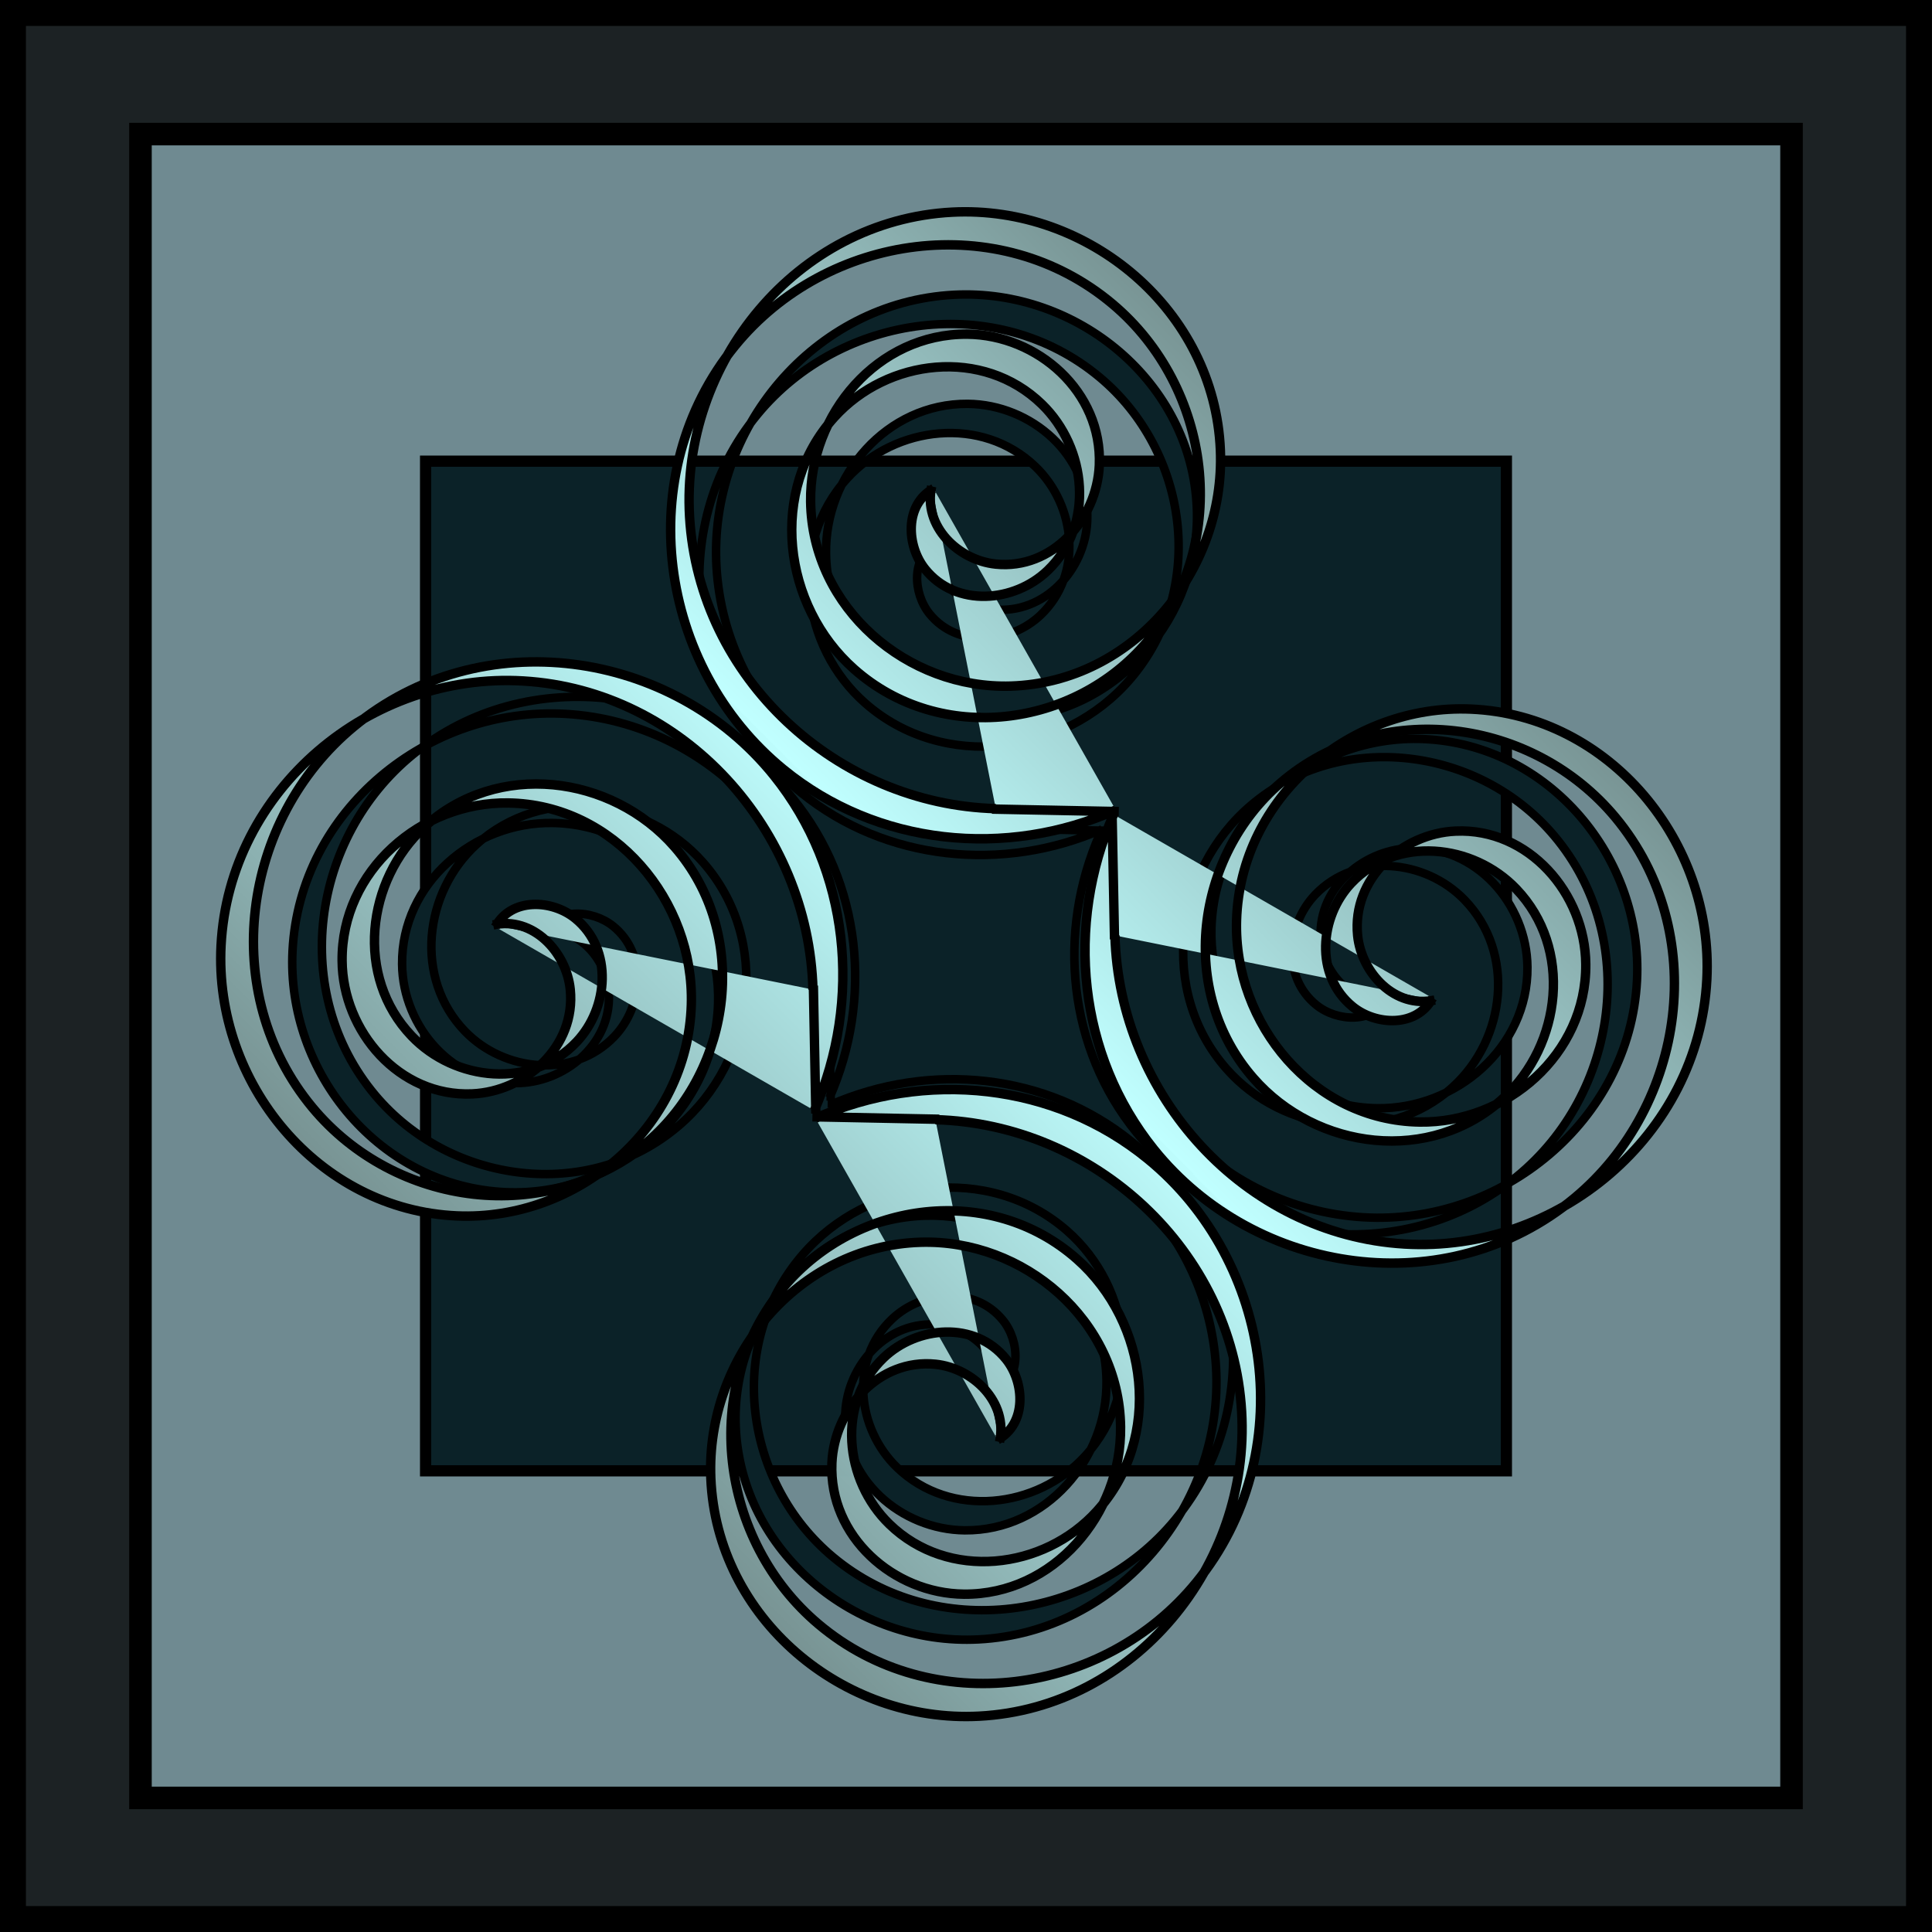
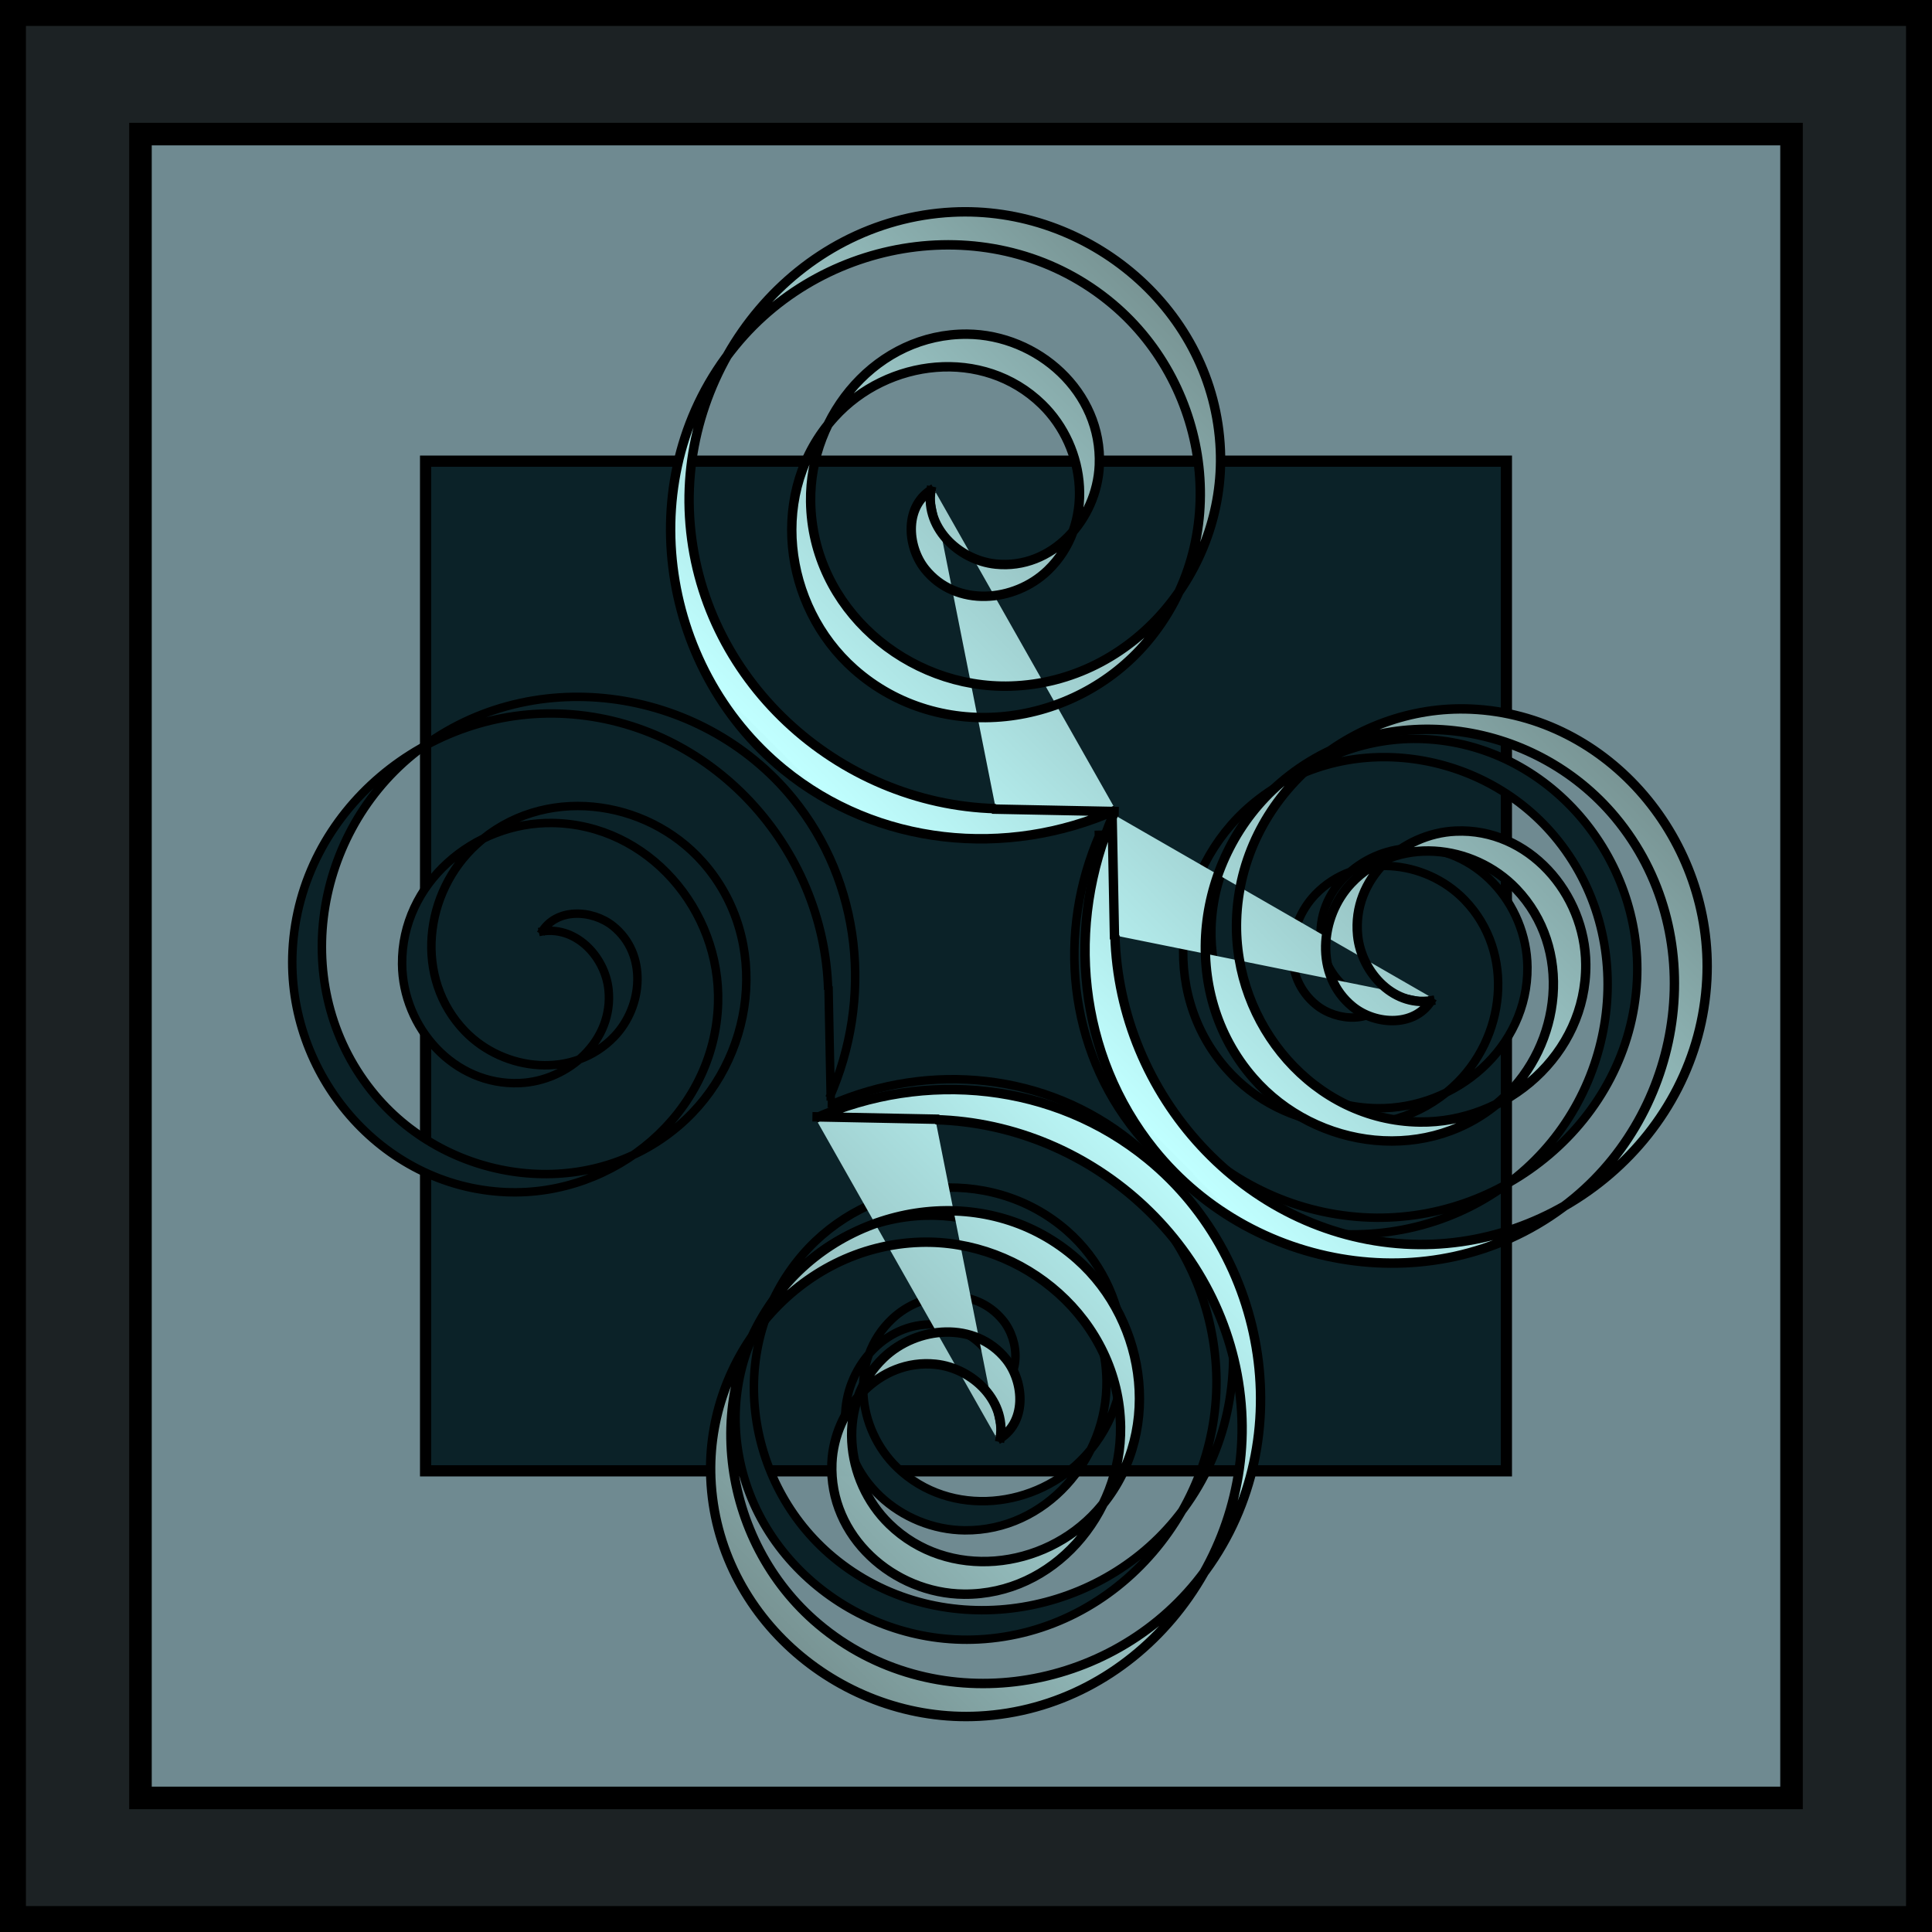
<svg xmlns="http://www.w3.org/2000/svg" xmlns:ns1="http://www.inkscape.org/namespaces/inkscape" xmlns:ns2="http://sodipodi.sourceforge.net/DTD/sodipodi-0.dtd" xmlns:xlink="http://www.w3.org/1999/xlink" width="150" height="150" viewBox="0 0 150 150" id="svg2" version="1.1" ns1:version="0.91 r13725" ns2:docname="32-jule.svg">
  <defs id="defs4">
    <linearGradient id="linearGradient4152">
      <stop id="stop4154" offset="0" stop-color="#424343" />
      <stop id="stop4156" offset="0.36" stop-color="#c0ffff" />
      <stop id="stop4158" offset="0.51" stop-color="#ffffff" />
      <stop id="stop4160" offset="0.66" stop-color="#c0ffff" />
      <stop id="stop4162" offset="1" stop-color="#424343" />
    </linearGradient>
    <linearGradient id="linearGradient4178">
      <stop id="stop4180" offset="0" stop-color="#020202" />
      <stop id="stop4182" offset="0.2" stop-color="#01407f" />
      <stop id="stop4184" offset="0.4" stop-color="#127dcf" />
      <stop id="stop4186" offset="0.6" stop-color="#47b1f7" />
      <stop id="stop4188" offset="0.8" stop-color="#97ddfe" />
      <stop id="stop4190" offset="1" stop-color="#fbffff" />
    </linearGradient>
    <linearGradient id="linearGradient4207">
      <stop id="stop4209" offset="0" stop-color="#481318" />
      <stop id="stop4211" offset="0.2" stop-color="#edafb9" />
      <stop id="stop4213" offset="0.4" stop-color="#ffffac" />
      <stop id="stop4215" offset="0.6" stop-color="#402a16" />
      <stop id="stop4217" offset="0.8" stop-color="#454e00" />
      <stop id="stop4219" offset="1" stop-color="#eec28c" />
    </linearGradient>
    <linearGradient ns1:collect="always" xlink:href="#linearGradient4152-8" id="linearGradient4676" x1="-104.024" y1="1003.109" x2="119.868" y2="1002.217" gradientUnits="userSpaceOnUse" />
    <linearGradient id="linearGradient4152-8">
      <stop id="stop4154-4" offset="0" stop-color="#424343" />
      <stop id="stop4156-4" offset="0.51" stop-color="#c0ffff" style="stop-color:#c0ffff;stop-opacity:0.986" />
      <stop id="stop4158-6" offset="0.51" stop-color="#ffffff" />
      <stop id="stop4160-8" offset="0.51" stop-color="#c0ffff" />
      <stop id="stop4162-6" offset="1" stop-color="#424343" />
    </linearGradient>
    <filter ns1:collect="always" style="color-interpolation-filters:sRGB" id="filter4888" x="-0.046" width="1.092" y="-0.045" height="1.09">
      <feGaussianBlur ns1:collect="always" stdDeviation="3.018" id="feGaussianBlur4890" />
    </filter>
    <linearGradient ns1:collect="always" xlink:href="#linearGradient4152-8" id="linearGradient6405" gradientUnits="userSpaceOnUse" x1="-104.024" y1="1003.109" x2="119.868" y2="1002.217" />
    <linearGradient ns1:collect="always" xlink:href="#linearGradient4152-8" id="linearGradient6407" gradientUnits="userSpaceOnUse" x1="-104.024" y1="1003.109" x2="119.868" y2="1002.217" />
    <linearGradient ns1:collect="always" xlink:href="#linearGradient4152-8" id="linearGradient6409" gradientUnits="userSpaceOnUse" x1="-104.024" y1="1003.109" x2="119.868" y2="1002.217" />
    <linearGradient ns1:collect="always" xlink:href="#linearGradient4152-8" id="linearGradient6411" gradientUnits="userSpaceOnUse" x1="-104.024" y1="1003.109" x2="119.868" y2="1002.217" />
    <linearGradient ns1:collect="always" xlink:href="#linearGradient4152-8" id="linearGradient6413" gradientUnits="userSpaceOnUse" x1="-104.024" y1="1003.109" x2="119.868" y2="1002.217" />
    <linearGradient ns1:collect="always" xlink:href="#linearGradient4152-8" id="linearGradient6415" gradientUnits="userSpaceOnUse" x1="-104.024" y1="1003.109" x2="119.868" y2="1002.217" />
  </defs>
  <ns2:namedview id="base" pagecolor="#ffffff" bordercolor="#666666" borderopacity="1.0" ns1:pageopacity="0.0" ns1:pageshadow="2" ns1:zoom="2.3201941" ns1:cx="148.91341" ns1:cy="47.638481" ns1:document-units="px" ns1:current-layer="layer1" showgrid="false" units="px" fit-margin-top="0" fit-margin-left="0" fit-margin-right="0" fit-margin-bottom="0" showborder="true" ns1:window-width="1920" ns1:window-height="1017" ns1:window-x="-8" ns1:window-y="-8" ns1:window-maximized="1" objecttolerance="20">
    <ns1:grid type="xygrid" id="grid6433" spacingx="10" spacingy="10" originx="100" originy="100" />
  </ns2:namedview>
  <g ns1:label="Ebene 1" ns1:groupmode="layer" id="layer1" transform="translate(62.389,-923.635)">
    <rect style="opacity:1;fill:#1c2224;fill-opacity:1;fill-rule:evenodd;stroke:#000000;stroke-width:2.014;stroke-miterlimit:4;stroke-dasharray:none;stroke-dashoffset:0;stroke-opacity:1" id="rect4136" width="147.986" height="147.986" x="-61.383" y="924.642" />
    <rect style="opacity:1;fill:#6f8a91;fill-opacity:1;fill-rule:evenodd;stroke:#000000;stroke-width:1.751;stroke-miterlimit:4;stroke-dasharray:none;stroke-dashoffset:0;stroke-opacity:1" id="rect4136-7" width="128.188" height="129.179" x="-51.483" y="934.046" />
    <rect style="fill:#0b2228;fill-opacity:1;stroke:#000000;stroke-width:0.87;stroke-opacity:1" id="rect4678" width="83.913" height="78.39" x="-29.346" y="959.44" />
    <g style="fill:#0b2228;fill-opacity:1;filter:url(#filter4888)" transform="matrix(0.466,-0.464,0.466,0.464,-459.052,536.55)" id="g4788">
      <g style="fill:#0b2228;fill-opacity:1" id="g4790">
        <path ns2:nodetypes="cccssssssssccsssssssssc" ns1:connector-curvature="0" d="m -5.014,994.26 -9.375,9.75 m -10.222,-38.43 c 3.668,2.321 3.508,7.546 0.988,10.639 -3.819,4.688 -10.972,4.298 -15.201,0.419 -5.737,-5.263 -5.104,-14.419 0.151,-19.764 6.687,-6.801 17.876,-5.917 24.326,0.721 7.872,8.101 6.735,21.338 -1.291,28.889 -9.511,8.948 -24.804,7.555 -33.452,-1.86 -10.027,-10.917 -8.377,-28.271 2.43,-38.014 12.321,-11.108 31.741,-9.201 42.577,3 11.366,12.797 10.375,32.634 -1.252,44.909 M -24.589,965.893 c 3.413,-1.022 6.336,2.243 6.666,5.387 0.547,5.203 -4.222,9.214 -9.131,9.336 -6.958,0.174 -12.131,-6.212 -12.006,-12.874 0.163,-8.705 8.205,-15.065 16.618,-14.676 10.452,0.483 18.008,10.199 17.346,20.361 -0.795,12.198 -12.193,20.957 -24.104,20.016 -13.944,-1.101 -23.909,-14.188 -22.686,-27.848 1.404,-15.69 16.184,-26.863 31.591,-25.356 17.436,1.705 29.818,18.179 28.026,35.335 -1.334,12.772 -10.094,23.462 -22.009,28.096" style="fill:#0b2228;fill-opacity:1;fill-rule:evenodd;stroke:#000000;stroke-width:1px;stroke-linecap:butt;stroke-linejoin:miter;stroke-opacity:1" id="path4792" />
-         <path id="path4794" style="fill:#0b2228;fill-opacity:1;fill-rule:evenodd;stroke:#000000;stroke-width:1px;stroke-linecap:butt;stroke-linejoin:miter;stroke-opacity:1" d="m 21.655,994.51 9.375,9.75 m 10.222,-38.43 c -3.668,2.321 -3.508,7.546 -0.988,10.639 3.819,4.688 10.972,4.298 15.201,0.419 5.737,-5.263 5.104,-14.419 -0.151,-19.764 -6.687,-6.801 -17.876,-5.917 -24.326,0.721 -7.872,8.101 -6.735,21.338 1.291,28.889 9.511,8.948 24.804,7.555 33.452,-1.86 10.027,-10.917 8.377,-28.271 -2.43,-38.014 -12.321,-11.108 -31.741,-9.201 -42.577,3 -11.366,12.797 -10.375,32.634 1.252,44.909 m 19.254,-28.625 c -3.413,-1.022 -6.336,2.243 -6.666,5.387 -0.547,5.203 4.222,9.214 9.131,9.336 6.958,0.174 12.131,-6.212 12.006,-12.874 -0.163,-8.705 -8.205,-15.065 -16.618,-14.676 -10.452,0.483 -18.008,10.199 -17.346,20.361 0.795,12.198 12.193,20.957 24.104,20.016 C 59.785,992.592 69.749,979.505 68.527,965.845 67.123,950.155 52.343,938.983 36.936,940.489 19.499,942.194 7.117,958.668 8.909,975.824 c 1.334,12.772 10.094,23.462 22.009,28.096" ns1:connector-curvature="0" ns2:nodetypes="cccssssssssccsssssssssc" />
      </g>
      <g style="fill:#0b2228;fill-opacity:1" id="g4796" transform="matrix(1,0,0,-1,-0.5,2008.002)">
        <path id="path4798" style="fill:#0b2228;fill-opacity:1;fill-rule:evenodd;stroke:#000000;stroke-width:1px;stroke-linecap:butt;stroke-linejoin:miter;stroke-opacity:1" d="m -5.014,994.26 -9.375,9.75 m -10.222,-38.43 c 3.668,2.321 3.508,7.546 0.988,10.639 -3.819,4.688 -10.972,4.298 -15.201,0.419 -5.737,-5.263 -5.104,-14.419 0.151,-19.764 6.687,-6.801 17.876,-5.917 24.326,0.721 7.872,8.101 6.735,21.338 -1.291,28.889 -9.511,8.948 -24.804,7.555 -33.452,-1.86 -10.027,-10.917 -8.377,-28.271 2.43,-38.014 12.321,-11.108 31.741,-9.201 42.577,3 11.366,12.797 10.375,32.634 -1.252,44.909 M -24.589,965.893 c 3.413,-1.022 6.336,2.243 6.666,5.387 0.547,5.203 -4.222,9.214 -9.131,9.336 -6.958,0.174 -12.131,-6.212 -12.006,-12.874 0.163,-8.705 8.205,-15.065 16.618,-14.676 10.452,0.483 18.008,10.199 17.346,20.361 -0.795,12.198 -12.193,20.957 -24.104,20.016 -13.944,-1.101 -23.909,-14.188 -22.686,-27.848 1.404,-15.69 16.184,-26.863 31.591,-25.356 17.436,1.705 29.818,18.179 28.026,35.335 -1.334,12.772 -10.094,23.462 -22.009,28.096" ns1:connector-curvature="0" ns2:nodetypes="cccssssssssccsssssssssc" />
        <path ns2:nodetypes="cccssssssssccsssssssssc" ns1:connector-curvature="0" d="m 21.655,994.51 9.375,9.75 m 10.222,-38.43 c -3.668,2.321 -3.508,7.546 -0.988,10.639 3.819,4.688 10.972,4.298 15.201,0.419 5.737,-5.263 5.104,-14.419 -0.151,-19.764 -6.687,-6.801 -17.876,-5.917 -24.326,0.721 -7.872,8.101 -6.735,21.338 1.291,28.889 9.511,8.948 24.804,7.555 33.452,-1.86 10.027,-10.917 8.377,-28.271 -2.43,-38.014 -12.321,-11.108 -31.741,-9.201 -42.577,3 -11.366,12.797 -10.375,32.634 1.252,44.909 m 19.254,-28.625 c -3.413,-1.022 -6.336,2.243 -6.666,5.387 -0.547,5.203 4.222,9.214 9.131,9.336 6.958,0.174 12.131,-6.212 12.006,-12.874 -0.163,-8.705 -8.205,-15.065 -16.618,-14.676 -10.452,0.483 -18.008,10.199 -17.346,20.361 0.795,12.198 12.193,20.957 24.104,20.016 C 59.785,992.592 69.749,979.505 68.527,965.845 67.123,950.155 52.343,938.983 36.936,940.489 19.499,942.194 7.117,958.668 8.909,975.824 c 1.334,12.772 10.094,23.462 22.009,28.096" style="fill:#0b2228;fill-opacity:1;fill-rule:evenodd;stroke:#000000;stroke-width:1px;stroke-linecap:butt;stroke-linejoin:miter;stroke-opacity:1" id="path4800" />
      </g>
    </g>
    <g id="g4662" transform="matrix(0.515,-0.519,0.515,0.519,-508.701,481.54)" style="fill:url(#linearGradient4676);fill-opacity:1">
      <g id="g4652" style="fill:url(#linearGradient6409);fill-opacity:1">
-         <path id="path4639" style="fill:url(#linearGradient6405);fill-opacity:1;fill-rule:evenodd;stroke:#000000;stroke-width:1px;stroke-linecap:butt;stroke-linejoin:miter;stroke-opacity:1" d="m -5.014,994.26 -9.375,9.75 m -10.222,-38.43 c 3.668,2.321 3.508,7.546 0.988,10.639 -3.819,4.688 -10.972,4.298 -15.201,0.419 -5.737,-5.263 -5.104,-14.419 0.151,-19.764 6.687,-6.801 17.876,-5.917 24.326,0.721 7.872,8.101 6.735,21.338 -1.291,28.889 -9.511,8.948 -24.804,7.555 -33.452,-1.86 -10.027,-10.917 -8.377,-28.271 2.43,-38.014 12.321,-11.108 31.741,-9.201 42.577,3 11.366,12.797 10.375,32.634 -1.252,44.909 M -24.589,965.893 c 3.413,-1.022 6.336,2.243 6.666,5.387 0.547,5.203 -4.222,9.214 -9.131,9.336 -6.958,0.174 -12.131,-6.212 -12.006,-12.874 0.163,-8.705 8.205,-15.065 16.618,-14.676 10.452,0.483 18.008,10.199 17.346,20.361 -0.795,12.198 -12.193,20.957 -24.104,20.016 -13.944,-1.101 -23.909,-14.188 -22.686,-27.848 1.404,-15.69 16.184,-26.863 31.591,-25.356 17.436,1.705 29.818,18.179 28.026,35.335 -1.334,12.772 -10.094,23.462 -22.009,28.096" ns1:connector-curvature="0" ns2:nodetypes="cccssssssssccsssssssssc" />
        <path ns2:nodetypes="cccssssssssccsssssssssc" ns1:connector-curvature="0" d="m 21.655,994.51 9.375,9.75 m 10.222,-38.43 c -3.668,2.321 -3.508,7.546 -0.988,10.639 3.819,4.688 10.972,4.298 15.201,0.419 5.737,-5.263 5.104,-14.419 -0.151,-19.764 -6.687,-6.801 -17.876,-5.917 -24.326,0.721 -7.872,8.101 -6.735,21.338 1.291,28.889 9.511,8.948 24.804,7.555 33.452,-1.86 10.027,-10.917 8.377,-28.271 -2.43,-38.014 -12.321,-11.108 -31.741,-9.201 -42.577,3 -11.366,12.797 -10.375,32.634 1.252,44.909 m 19.254,-28.625 c -3.413,-1.022 -6.336,2.243 -6.666,5.387 -0.547,5.203 4.222,9.214 9.131,9.336 6.958,0.174 12.131,-6.212 12.006,-12.874 -0.163,-8.705 -8.205,-15.065 -16.618,-14.676 -10.452,0.483 -18.008,10.199 -17.346,20.361 0.795,12.198 12.193,20.957 24.104,20.016 C 59.785,992.592 69.749,979.505 68.527,965.845 67.123,950.155 52.343,938.983 36.936,940.489 19.499,942.194 7.117,958.668 8.909,975.824 c 1.334,12.772 10.094,23.462 22.009,28.096" style="fill:url(#linearGradient6407);fill-opacity:1;fill-rule:evenodd;stroke:#000000;stroke-width:1px;stroke-linecap:butt;stroke-linejoin:miter;stroke-opacity:1" id="path4646" />
      </g>
      <g transform="matrix(1,0,0,-1,-0.5,2008.002)" id="g4656" style="fill:url(#linearGradient6415);fill-opacity:1">
        <path ns2:nodetypes="cccssssssssccsssssssssc" ns1:connector-curvature="0" d="m -5.014,994.26 -9.375,9.75 m -10.222,-38.43 c 3.668,2.321 3.508,7.546 0.988,10.639 -3.819,4.688 -10.972,4.298 -15.201,0.419 -5.737,-5.263 -5.104,-14.419 0.151,-19.764 6.687,-6.801 17.876,-5.917 24.326,0.721 7.872,8.101 6.735,21.338 -1.291,28.889 -9.511,8.948 -24.804,7.555 -33.452,-1.86 -10.027,-10.917 -8.377,-28.271 2.43,-38.014 12.321,-11.108 31.741,-9.201 42.577,3 11.366,12.797 10.375,32.634 -1.252,44.909 M -24.589,965.893 c 3.413,-1.022 6.336,2.243 6.666,5.387 0.547,5.203 -4.222,9.214 -9.131,9.336 -6.958,0.174 -12.131,-6.212 -12.006,-12.874 0.163,-8.705 8.205,-15.065 16.618,-14.676 10.452,0.483 18.008,10.199 17.346,20.361 -0.795,12.198 -12.193,20.957 -24.104,20.016 -13.944,-1.101 -23.909,-14.188 -22.686,-27.848 1.404,-15.69 16.184,-26.863 31.591,-25.356 17.436,1.705 29.818,18.179 28.026,35.335 -1.334,12.772 -10.094,23.462 -22.009,28.096" style="fill:url(#linearGradient6411);fill-opacity:1;fill-rule:evenodd;stroke:#000000;stroke-width:1px;stroke-linecap:butt;stroke-linejoin:miter;stroke-opacity:1" id="path4658" />
        <path id="path4660" style="fill:url(#linearGradient6413);fill-opacity:1;fill-rule:evenodd;stroke:#000000;stroke-width:1px;stroke-linecap:butt;stroke-linejoin:miter;stroke-opacity:1" d="m 21.655,994.51 9.375,9.75 m 10.222,-38.43 c -3.668,2.321 -3.508,7.546 -0.988,10.639 3.819,4.688 10.972,4.298 15.201,0.419 5.737,-5.263 5.104,-14.419 -0.151,-19.764 -6.687,-6.801 -17.876,-5.917 -24.326,0.721 -7.872,8.101 -6.735,21.338 1.291,28.889 9.511,8.948 24.804,7.555 33.452,-1.86 10.027,-10.917 8.377,-28.271 -2.43,-38.014 -12.321,-11.108 -31.741,-9.201 -42.577,3 -11.366,12.797 -10.375,32.634 1.252,44.909 m 19.254,-28.625 c -3.413,-1.022 -6.336,2.243 -6.666,5.387 -0.547,5.203 4.222,9.214 9.131,9.336 6.958,0.174 12.131,-6.212 12.006,-12.874 -0.163,-8.705 -8.205,-15.065 -16.618,-14.676 -10.452,0.483 -18.008,10.199 -17.346,20.361 0.795,12.198 12.193,20.957 24.104,20.016 C 59.785,992.592 69.749,979.505 68.527,965.845 67.123,950.155 52.343,938.983 36.936,940.489 19.499,942.194 7.117,958.668 8.909,975.824 c 1.334,12.772 10.094,23.462 22.009,28.096" ns1:connector-curvature="0" ns2:nodetypes="cccssssssssccsssssssssc" />
      </g>
    </g>
  </g>
</svg>